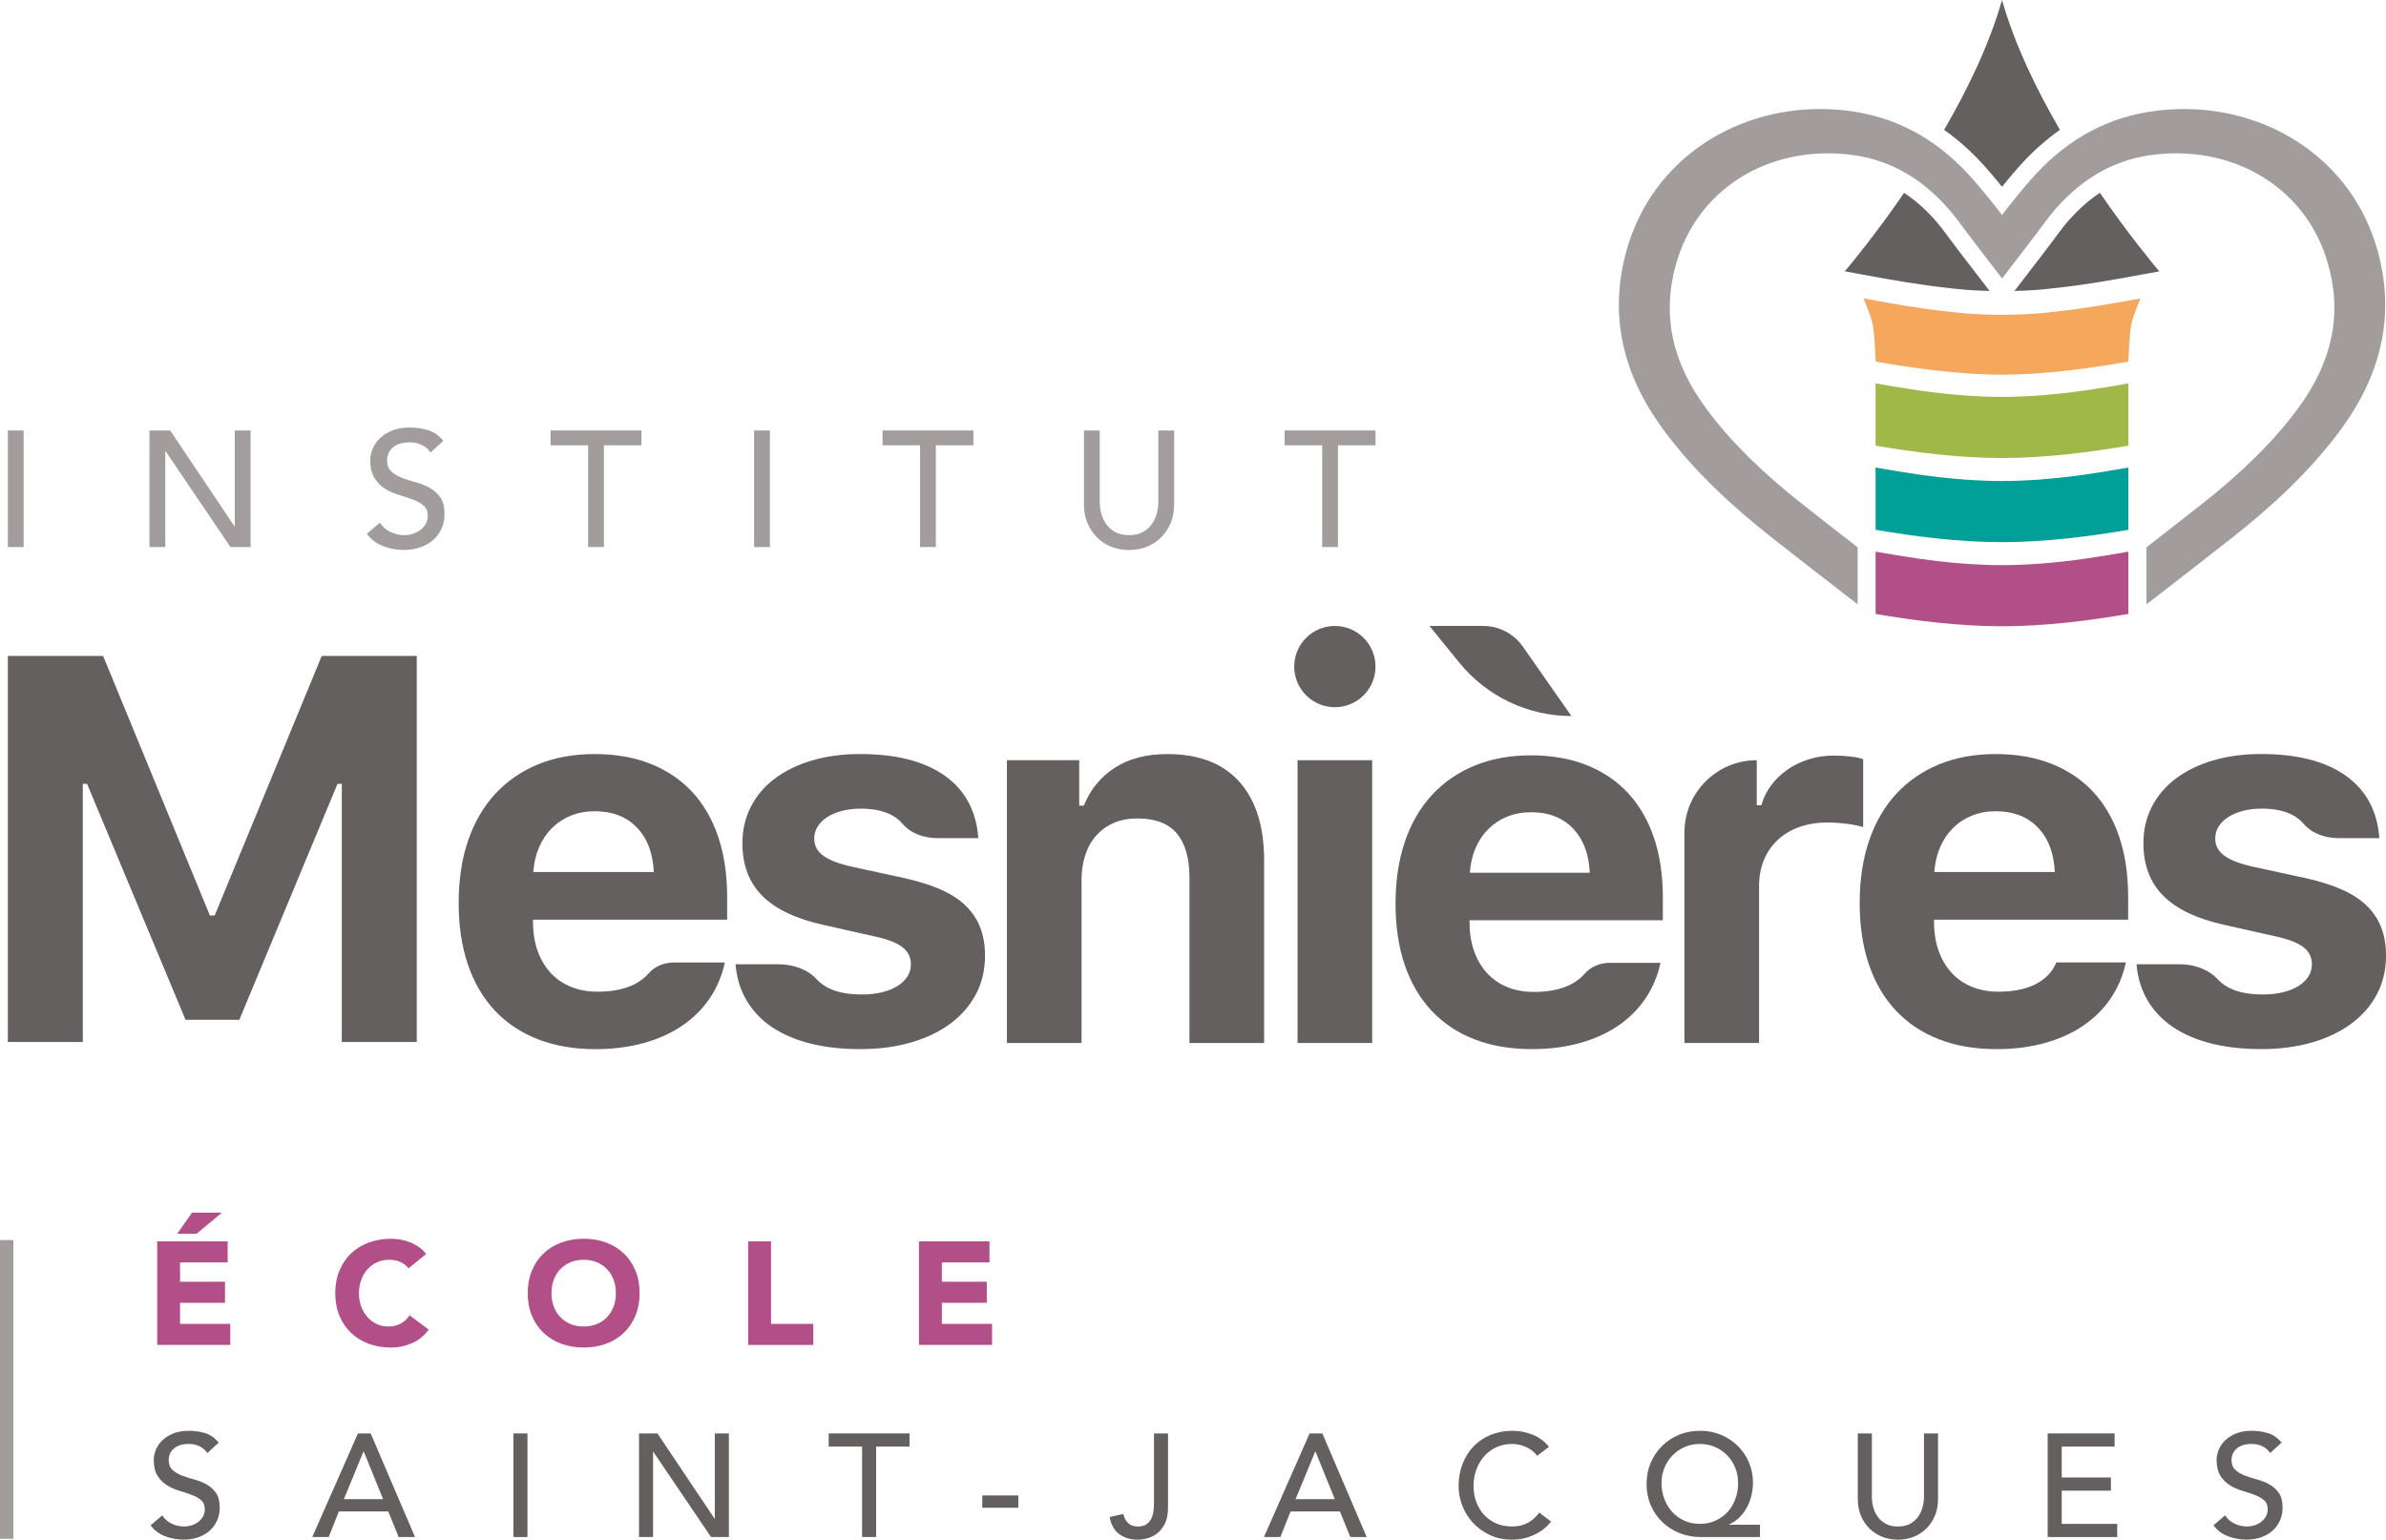
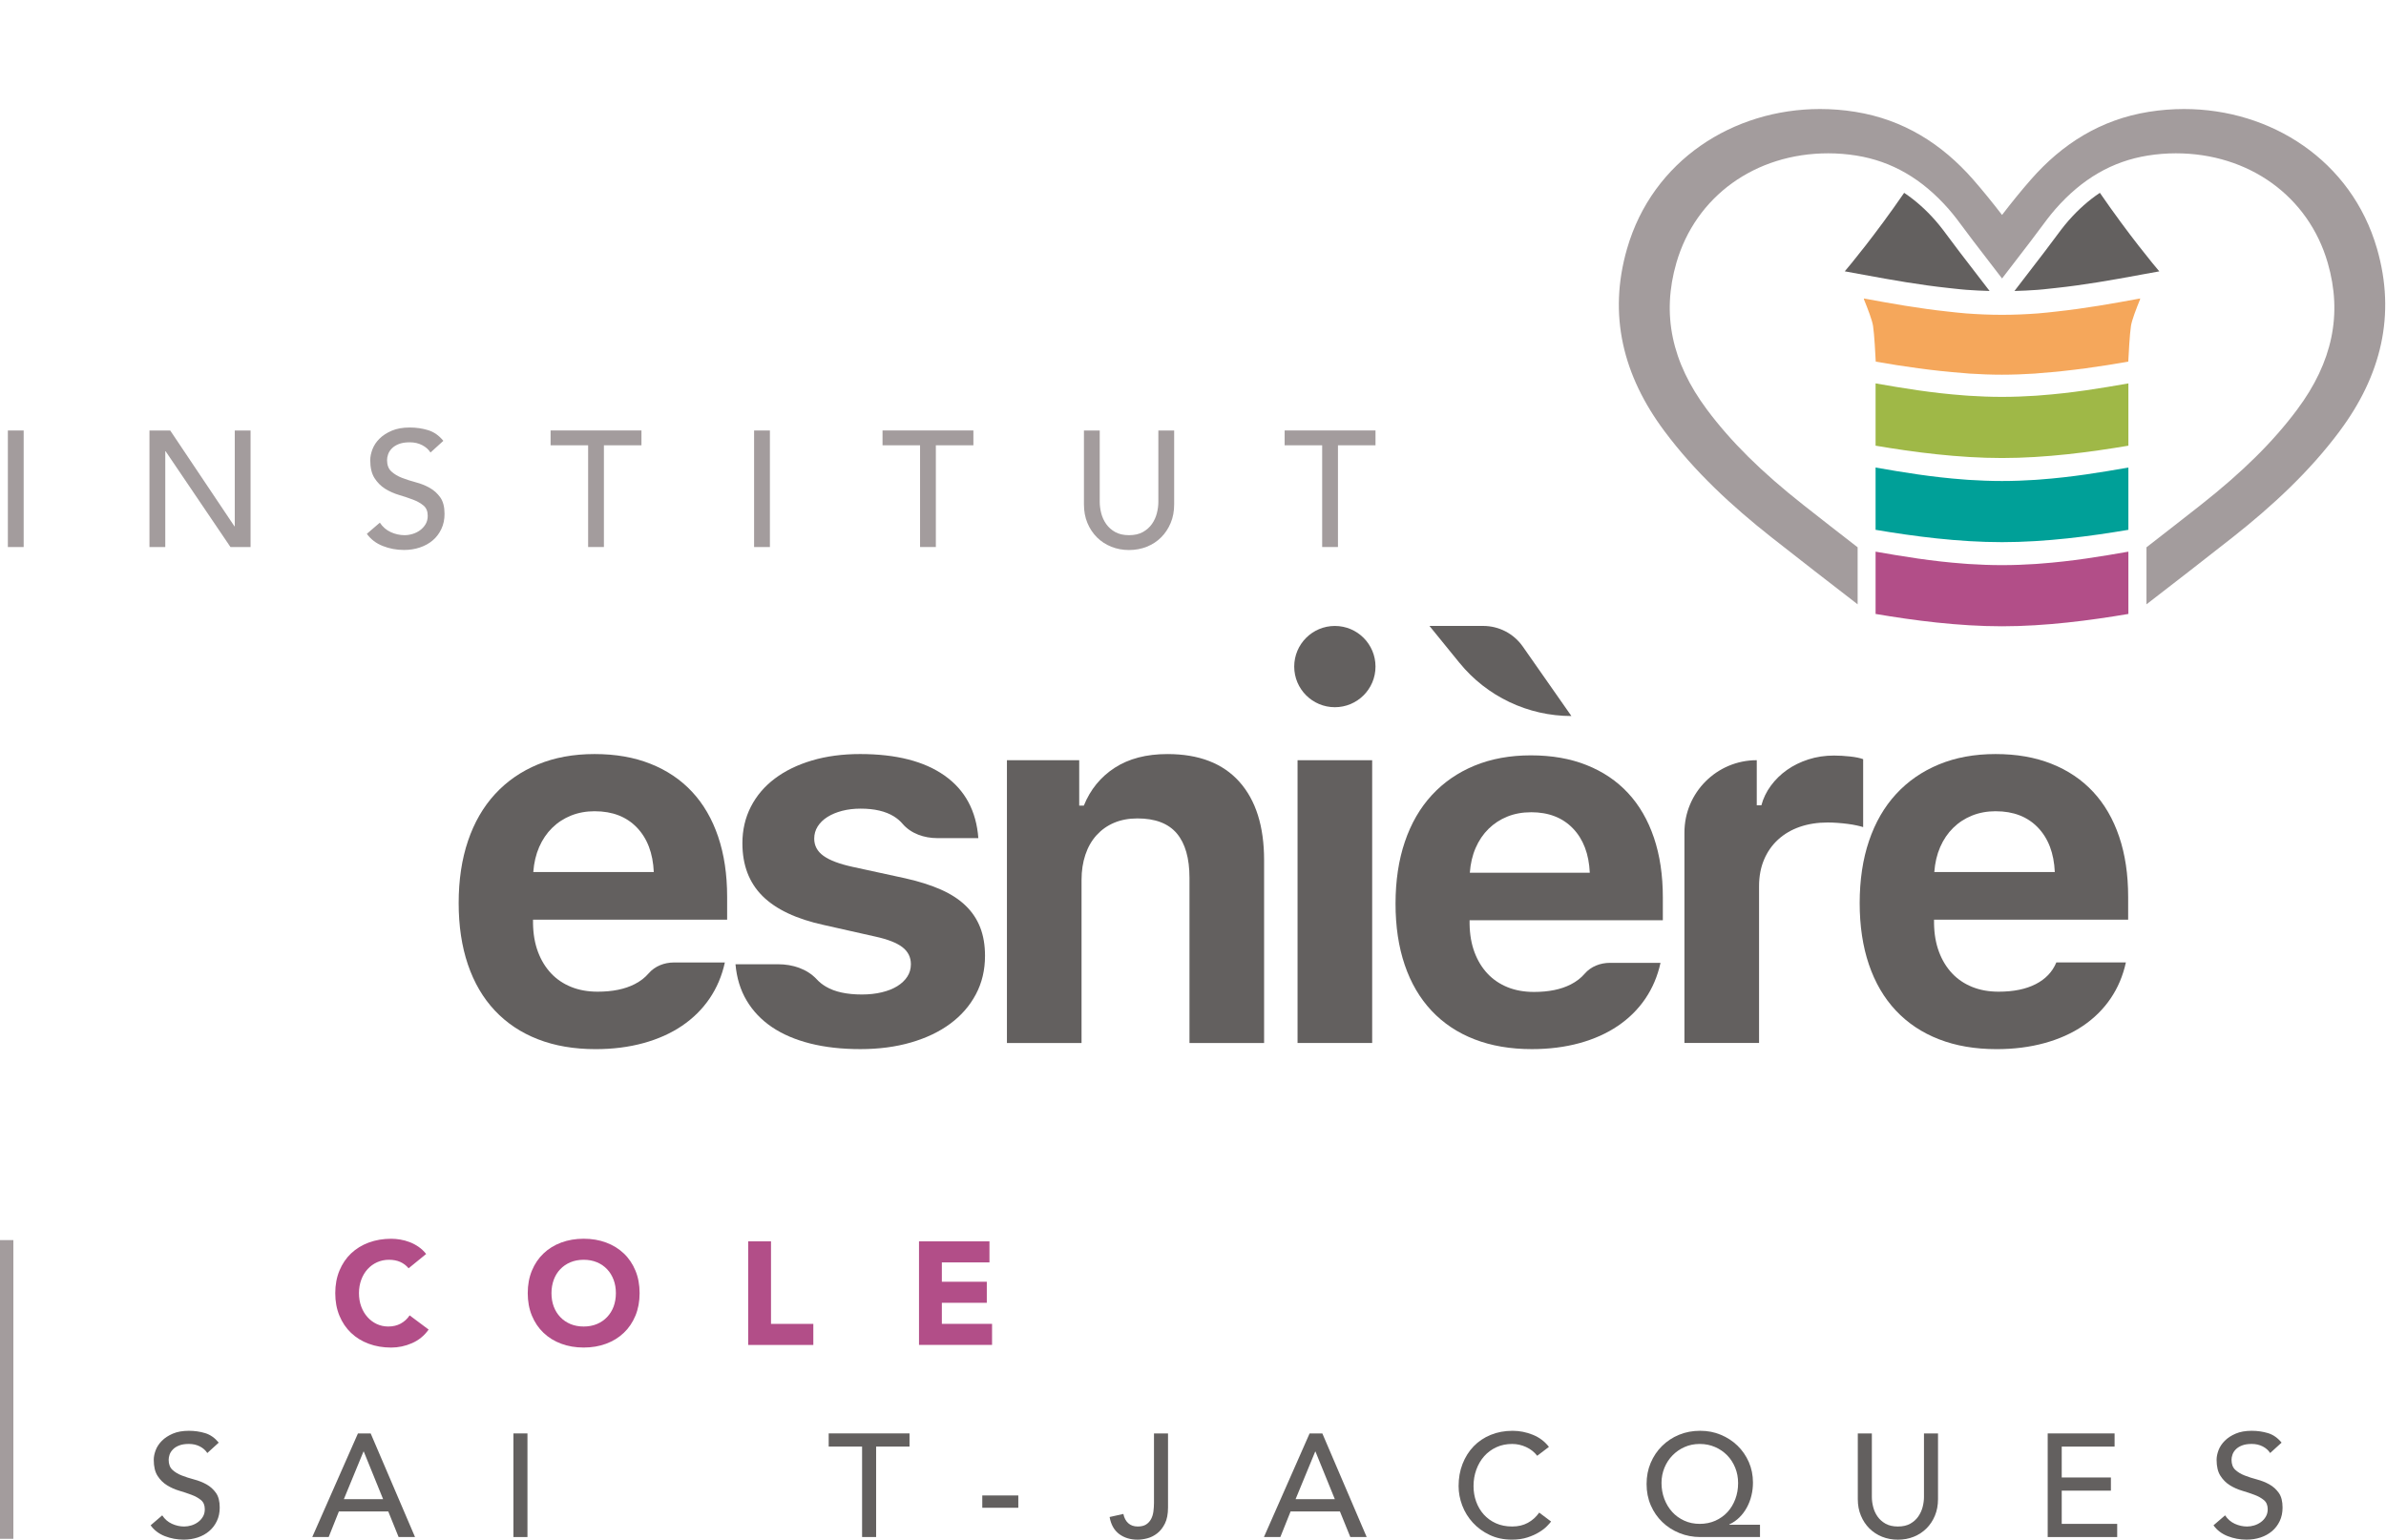
<svg xmlns="http://www.w3.org/2000/svg" id="uuid-22e8aba9-1c09-450e-8b1a-ded41eeb9d9a" viewBox="0 0 1023.28 660.48">
-   <path d="m67.43,532.51h30.19v9.04h-20.4v8.28h19.28v9.04h-19.28v9.04h21.53v9.04h-31.33v-44.45Zm14.94-12.31h12.81l-10.87,9.04h-8.29l6.35-9.04Z" style="fill:#b24e88; stroke-width:0px;" />
  <path d="m175.23,544.06c-.97-1.16-2.15-2.07-3.54-2.7-1.41-.63-3.03-.94-4.87-.94s-3.54.36-5.12,1.07c-1.56.71-2.93,1.7-4.08,2.98-1.15,1.27-2.05,2.79-2.7,4.55-.64,1.75-.97,3.66-.97,5.71s.32,4.01.97,5.75c.64,1.73,1.53,3.24,2.67,4.51,1.13,1.28,2.47,2.28,3.99,2.99,1.53.71,3.17,1.07,4.94,1.07,2.01,0,3.79-.42,5.33-1.26s2.82-2.01,3.83-3.52l8.15,6.09c-1.89,2.64-4.26,4.58-7.16,5.84-2.88,1.26-5.86,1.88-8.91,1.88-3.48,0-6.68-.54-9.61-1.63-2.93-1.08-5.46-2.64-7.6-4.67-2.13-2.03-3.79-4.49-4.98-7.37-1.2-2.89-1.79-6.12-1.79-9.67s.6-6.78,1.79-9.67c1.2-2.88,2.85-5.34,4.98-7.37,2.15-2.03,4.67-3.59,7.6-4.67s6.13-1.63,9.61-1.63c1.26,0,2.56.11,3.92.34,1.35.23,2.7.59,4.02,1.1s2.57,1.17,3.8,2.01c1.21.84,2.3,1.86,3.26,3.08l-7.54,6.15Z" style="fill:#b24e88; stroke-width:0px;" />
  <path d="m226.33,554.73c0-3.56.6-6.78,1.79-9.67,1.2-2.88,2.85-5.34,5-7.37,2.13-2.03,4.66-3.59,7.59-4.67s6.13-1.63,9.61-1.63,6.67.54,9.61,1.63c2.93,1.09,5.46,2.64,7.59,4.67,2.15,2.03,3.8,4.49,5,7.37,1.2,2.89,1.79,6.12,1.79,9.67s-.6,6.78-1.79,9.67c-1.2,2.88-2.85,5.34-5,7.37-2.13,2.03-4.66,3.59-7.59,4.67-2.94,1.09-6.13,1.63-9.61,1.63s-6.68-.54-9.61-1.63c-2.93-1.08-5.46-2.64-7.59-4.67-2.15-2.03-3.8-4.49-5-7.37-1.2-2.89-1.79-6.12-1.79-9.67Zm10.18,0c0,2.09.32,4.01.97,5.75.66,1.73,1.58,3.24,2.8,4.51,1.21,1.28,2.67,2.28,4.35,2.99,1.7.71,3.59,1.07,5.69,1.07s3.99-.36,5.69-1.07c1.69-.71,3.14-1.71,4.35-2.99,1.21-1.27,2.15-2.78,2.8-4.51.64-1.74.97-3.66.97-5.75s-.32-3.95-.97-5.71c-.66-1.76-1.59-3.28-2.8-4.55-1.21-1.28-2.67-2.28-4.35-2.98-1.7-.71-3.6-1.07-5.69-1.07s-3.99.36-5.69,1.07c-1.69.71-3.14,1.7-4.35,2.98-1.23,1.27-2.15,2.79-2.8,4.55-.64,1.75-.97,3.66-.97,5.71Z" style="fill:#b24e88; stroke-width:0px;" />
-   <path d="m320.87,532.51h9.79v35.41h18.15v9.04h-27.94v-44.45Z" style="fill:#b24e88; stroke-width:0px;" />
+   <path d="m320.87,532.51h9.79v35.41h18.15v9.04h-27.94v-44.45" style="fill:#b24e88; stroke-width:0px;" />
  <path d="m394.14,532.51h30.21v9.04h-20.42v8.28h19.28v9.04h-19.28v9.04h21.53v9.04h-31.33v-44.45Z" style="fill:#b24e88; stroke-width:0px;" />
  <path d="m69.58,650.07c1.07,1.63,2.47,2.84,4.17,3.61,1.69.77,3.43,1.16,5.24,1.16,1,0,2.02-.15,3.08-.47,1.04-.31,1.99-.79,2.85-1.42s1.56-1.39,2.1-2.32c.55-.92.81-1.98.81-3.2,0-1.72-.54-3.03-1.62-3.92-1.09-.9-2.44-1.66-4.05-2.26s-3.37-1.2-5.27-1.76c-1.92-.56-3.66-1.35-5.27-2.35-1.62-1-2.97-2.35-4.06-4.05-1.09-1.7-1.62-3.99-1.62-6.87,0-1.3.28-2.68.84-4.15s1.46-2.8,2.67-4.02c1.21-1.22,2.77-2.23,4.67-3.05,1.92-.81,4.2-1.22,6.88-1.22,2.42,0,4.75.33,6.97,1,2.21.67,4.15,2.03,5.84,4.08l-4.9,4.46c-.75-1.17-1.82-2.12-3.2-2.83s-2.94-1.07-4.71-1.07c-1.67,0-3.07.22-4.17.66-1.12.44-2.01,1-2.67,1.69-.67.69-1.15,1.43-1.43,2.23-.26.8-.4,1.53-.4,2.2,0,1.88.54,3.33,1.62,4.33s2.44,1.82,4.05,2.44c1.62.63,3.37,1.2,5.27,1.7,1.92.5,3.66,1.2,5.29,2.1,1.61.9,2.96,2.12,4.05,3.64,1.09,1.53,1.62,3.63,1.62,6.31,0,2.14-.4,4.06-1.23,5.78-.81,1.72-1.92,3.16-3.3,4.33s-3,2.08-4.89,2.71c-1.89.62-3.89.93-6.02.93-2.85,0-5.55-.5-8.11-1.5-2.54-1-4.58-2.55-6.08-4.64l4.97-4.27Z" style="fill:#63605f; stroke-width:0px;" />
  <path d="m153.51,614.91h5.46l19.02,44.45h-7.04l-4.44-10.99h-21.17l-4.38,10.99h-7.04l19.59-44.45Zm10.79,28.19l-8.28-20.4h-.14l-8.4,20.4h16.81Z" style="fill:#63605f; stroke-width:0px;" />
  <path d="m220.19,614.91h6.02v44.45h-6.02v-44.45Z" style="fill:#63605f; stroke-width:0px;" />
-   <path d="m274.05,614.91h7.91l24.48,36.54h.12v-36.54h6.04v44.45h-7.66l-24.74-36.54h-.12v36.54h-6.02v-44.45Z" style="fill:#63605f; stroke-width:0px;" />
  <path d="m369.72,620.55h-14.32v-5.65h34.66v5.65h-14.32v38.8h-6.02v-38.8Z" style="fill:#63605f; stroke-width:0px;" />
  <path d="m436.72,646.8h-15.45v-5.28h15.45v5.28Z" style="fill:#63605f; stroke-width:0px;" />
  <path d="m494.91,614.91h6.02v31.77c0,2.8-.44,5.1-1.32,6.87s-1.98,3.18-3.3,4.21-2.73,1.74-4.23,2.14c-1.52.39-2.9.59-4.15.59-3.14,0-5.78-.8-7.94-2.41s-3.53-4.05-4.11-7.31l5.9-1.32c.34,1.67,1.03,2.99,2.07,3.95,1.04.96,2.41,1.44,4.08,1.44,1.52,0,2.71-.29,3.62-.88.9-.58,1.59-1.35,2.1-2.29.51-.93.84-2.02,1.01-3.23.15-1.22.25-2.45.25-3.71v-29.82Z" style="fill:#63605f; stroke-width:0px;" />
  <path d="m561.65,614.91h5.46l19.02,44.45h-7.02l-4.46-10.99h-21.15l-4.4,10.99h-7.04l19.59-44.45Zm10.81,28.19l-8.29-20.4h-.12l-8.41,20.4h16.83Z" style="fill:#63605f; stroke-width:0px;" />
  <path d="m659.27,624.51c-1.26-1.63-2.85-2.88-4.77-3.76-1.93-.88-3.92-1.32-5.96-1.32-2.51,0-4.78.47-6.82,1.41-2.02.94-3.77,2.23-5.21,3.86s-2.56,3.55-3.36,5.75c-.8,2.19-1.2,4.55-1.2,7.06,0,2.35.38,4.57,1.13,6.66s1.84,3.93,3.26,5.52c1.43,1.59,3.16,2.85,5.21,3.77s4.37,1.38,6.97,1.38,4.78-.52,6.71-1.57c1.92-1.04,3.56-2.51,4.89-4.39l5.09,3.83c-.34.46-.92,1.12-1.76,1.98-.83.86-1.93,1.72-3.33,2.57-1.38.86-3.03,1.61-4.98,2.25-1.95.65-4.2.97-6.76.97-3.51,0-6.68-.67-9.5-2.01-2.82-1.33-5.23-3.1-7.22-5.27s-3.51-4.64-4.55-7.37c-1.04-2.74-1.56-5.52-1.56-8.32,0-3.43.55-6.6,1.69-9.51,1.13-2.9,2.71-5.42,4.74-7.53,2.04-2.12,4.48-3.76,7.33-4.93,2.84-1.17,5.98-1.75,9.41-1.75,2.93,0,5.81.56,8.63,1.69,2.82,1.13,5.13,2.87,6.94,5.21l-5.03,3.82Z" style="fill:#63605f; stroke-width:0px;" />
  <path d="m754.82,659.36h-25.61c-3.14,0-6.12-.57-8.92-1.69-2.8-1.13-5.26-2.7-7.34-4.71-2.1-2.01-3.76-4.4-4.97-7.19-1.21-2.78-1.81-5.82-1.81-9.14s.58-6.28,1.75-9.07c1.18-2.78,2.79-5.2,4.87-7.25,2.07-2.05,4.49-3.66,7.28-4.81,2.77-1.15,5.81-1.72,9.07-1.72s6.07.56,8.81,1.69c2.74,1.13,5.13,2.69,7.19,4.67,2.05,1.99,3.68,4.33,4.87,7.04,1.18,2.7,1.78,5.64,1.78,8.82,0,1.88-.21,3.73-.66,5.56-.43,1.82-1.09,3.53-1.95,5.11-.86,1.59-1.92,3.01-3.2,4.27-1.27,1.26-2.73,2.26-4.35,3.01v.13h13.18v5.27Zm-25.87-5.65c2.44,0,4.66-.45,6.7-1.35,2.02-.9,3.76-2.14,5.21-3.71,1.44-1.57,2.56-3.42,3.36-5.56.8-2.13,1.2-4.41,1.2-6.84s-.41-4.54-1.23-6.59c-.83-2.05-1.96-3.83-3.43-5.33-1.46-1.51-3.19-2.7-5.21-3.58-2.01-.88-4.2-1.32-6.59-1.32s-4.51.44-6.5,1.32c-1.98.88-3.71,2.07-5.17,3.58-1.47,1.5-2.62,3.27-3.46,5.3-.83,2.03-1.26,4.2-1.26,6.5,0,2.43.4,4.71,1.2,6.84.8,2.13,1.92,3.99,3.36,5.59s3.17,2.84,5.18,3.76c2.01.93,4.23,1.39,6.65,1.39Z" style="fill:#63605f; stroke-width:0px;" />
  <path d="m802.78,614.91v27.24c0,1.39.18,2.82.57,4.31.37,1.48,1,2.85,1.87,4.11.89,1.26,2.04,2.28,3.46,3.08,1.43.79,3.17,1.19,5.27,1.19s3.85-.4,5.27-1.19c1.43-.8,2.57-1.82,3.45-3.08s1.5-2.63,1.89-4.11c.38-1.49.57-2.92.57-4.31v-27.24h6.02v28.19c0,2.6-.44,4.95-1.32,7.07s-2.08,3.95-3.63,5.49c-1.56,1.55-3.37,2.74-5.47,3.58-2.08.84-4.35,1.25-6.77,1.25s-4.69-.41-6.79-1.25c-2.08-.84-3.91-2.03-5.46-3.58s-2.76-3.38-3.63-5.49c-.89-2.12-1.33-4.47-1.33-7.07v-28.19h6.04Z" style="fill:#63605f; stroke-width:0px;" />
  <path d="m878.19,614.91h28.69v5.65h-22.67v13.25h21.09v5.65h-21.09v14.25h23.79v5.65h-29.81v-44.45Z" style="fill:#63605f; stroke-width:0px;" />
  <path d="m954.28,650.07c1.09,1.63,2.48,2.84,4.17,3.61,1.7.77,3.45,1.16,5.24,1.16,1.01,0,2.04-.15,3.08-.47s1.99-.79,2.85-1.42c.86-.63,1.56-1.39,2.1-2.32.55-.92.83-1.98.83-3.2,0-1.72-.55-3.03-1.64-3.92-1.09-.9-2.44-1.66-4.05-2.26s-3.37-1.2-5.27-1.76c-1.9-.56-3.66-1.35-5.27-2.35s-2.96-2.35-4.05-4.05c-1.09-1.7-1.64-3.99-1.64-6.87,0-1.3.29-2.68.84-4.15.57-1.46,1.46-2.8,2.68-4.02,1.21-1.22,2.76-2.23,4.67-3.05,1.9-.81,4.18-1.22,6.87-1.22,2.44,0,4.75.33,6.97,1,2.22.67,4.17,2.03,5.84,4.08l-4.9,4.46c-.75-1.17-1.81-2.12-3.2-2.83-1.38-.71-2.94-1.07-4.71-1.07-1.67,0-3.07.22-4.17.66-1.12.44-2.01,1-2.67,1.69-.67.69-1.15,1.43-1.41,2.23-.28.8-.41,1.53-.41,2.2,0,1.88.54,3.33,1.62,4.33s2.45,1.82,4.06,2.44,3.36,1.2,5.27,1.7c1.9.5,3.66,1.2,5.27,2.1s2.96,2.12,4.05,3.64c1.09,1.53,1.62,3.63,1.62,6.31,0,2.14-.4,4.06-1.21,5.78-.83,1.72-1.92,3.16-3.3,4.33-1.39,1.17-3.02,2.08-4.9,2.71-1.89.62-3.89.93-6.02.93-2.85,0-5.55-.5-8.11-1.5-2.54-1-4.58-2.55-6.08-4.64l4.97-4.27Z" style="fill:#63605f; stroke-width:0px;" />
-   <polygon points="3.37 446.99 3.37 281.4 44.23 281.4 90.01 392.71 92.08 392.71 137.98 281.4 178.73 281.4 178.73 446.99 146.59 446.99 146.59 336.25 144.75 336.25 102.64 437.47 79.57 437.47 37.34 336.25 35.51 336.25 35.51 446.99 3.37 446.99" style="fill:#63605f; stroke-width:0px;" />
  <path d="m310.87,412.88c-1.25,5.72-3.43,10.87-6.55,15.46-3.12,4.58-7.06,8.48-11.82,11.71-4.77,3.23-10.28,5.7-16.55,7.42-6.27,1.72-13.11,2.59-20.51,2.59-9.24,0-17.48-1.41-24.74-4.24-7.26-2.82-13.42-6.93-18.48-12.32-5.06-5.38-8.91-11.97-11.55-19.74-2.64-7.77-3.96-16.57-3.96-26.39s1.33-18.79,4.01-26.67c2.67-7.88,6.54-14.57,11.6-20.07,5.06-5.5,11.18-9.73,18.37-12.71,7.18-2.97,15.28-4.45,24.3-4.45s16.94,1.39,23.97,4.18c7.04,2.79,13,6.8,17.88,12.04,4.87,5.24,8.6,11.66,11.16,19.25,2.57,7.59,3.85,16.18,3.85,25.79v9.79h-83.25v1.65c.07,4.54.79,8.61,2.14,12.2,1.36,3.6,3.23,6.65,5.61,9.18,2.38,2.53,5.26,4.47,8.63,5.83s7.15,2.03,11.33,2.03c6.38,0,11.67-1.08,15.89-3.24,2.41-1.23,4.4-2.77,5.98-4.61,2.68-3.12,6.76-4.68,10.87-4.68h21.81Zm-55.76-64.88c-3.74,0-7.15.63-10.23,1.87-3.08,1.24-5.78,3.01-8.08,5.28-2.31,2.28-4.16,5-5.56,8.2-1.39,3.19-2.23,6.76-2.53,10.72h51.68c-.36-8.07-2.78-14.43-7.25-19.08-4.47-4.65-10.49-6.98-18.04-6.98Z" style="fill:#63605f; stroke-width:0px;" />
  <path d="m318.39,361.75c0-5.72,1.21-10.94,3.63-15.67,2.42-4.73,5.85-8.76,10.29-12.1,4.43-3.34,9.75-5.92,15.95-7.76,6.19-1.83,13.07-2.75,20.62-2.75,15.47,0,27.57,3.1,36.29,9.29,8.73,6.19,13.53,15.12,14.41,26.78h-17.58c-5.61,0-11.34-1.91-14.97-6.2-.99-1.17-2.2-2.2-3.64-3.1-3.59-2.23-8.36-3.35-14.3-3.35-2.86,0-5.5.32-7.92.94-2.42.63-4.53,1.51-6.32,2.64-1.8,1.14-3.19,2.5-4.18,4.07-.99,1.58-1.48,3.32-1.48,5.22,0,3.01,1.32,5.47,3.96,7.37,2.64,1.91,6.78,3.48,12.43,4.72l22.77,4.95c5.87,1.32,10.94,2.94,15.23,4.84,4.29,1.91,7.83,4.22,10.61,6.93,2.79,2.71,4.85,5.83,6.21,9.35,1.36,3.52,2.04,7.55,2.04,12.1,0,6.09-1.3,11.59-3.91,16.5-2.6,4.91-6.25,9.11-10.94,12.59-4.69,3.48-10.32,6.18-16.88,8.08-6.56,1.91-13.8,2.86-21.72,2.86s-15.18-.8-21.56-2.42c-6.37-1.61-11.84-3.96-16.39-7.04-4.54-3.08-8.15-6.87-10.83-11.38-2.68-4.51-4.27-9.69-4.78-15.56h18.35c6.12,0,12.35,1.98,16.51,6.47,1.11,1.21,2.43,2.26,3.96,3.15,3.81,2.24,8.95,3.35,15.4,3.35,3.08,0,5.92-.31,8.52-.94,2.6-.62,4.82-1.5,6.65-2.64,1.83-1.13,3.26-2.49,4.29-4.07,1.02-1.57,1.54-3.35,1.54-5.33,0-3.01-1.21-5.44-3.63-7.31-2.42-1.87-6.3-3.39-11.66-4.56l-21.99-4.95c-11.81-2.57-20.59-6.71-26.35-12.43-5.75-5.72-8.63-13.27-8.63-22.65Z" style="fill:#63605f; stroke-width:0px;" />
  <path d="m431.83,326.12h31.01v19.47h1.98c2.78-6.89,7.2-12.3,13.25-16.23,6.05-3.92,13.58-5.88,22.6-5.88,13.49,0,23.77,3.96,30.85,11.88,7.08,7.92,10.61,19.13,10.61,33.65v78.42h-32v-70.83c0-8.43-1.82-14.79-5.44-19.08-3.63-4.29-9.26-6.43-16.88-6.43-3.74,0-7.08.63-10.01,1.87-2.93,1.24-5.44,3.03-7.53,5.33-2.09,2.31-3.69,5.1-4.78,8.36-1.1,3.26-1.65,6.87-1.65,10.83v69.95h-32v-121.3Z" style="fill:#63605f; stroke-width:0px;" />
  <path d="m556.48,326.12h32v121.3h-32v-121.3Z" style="fill:#63605f; stroke-width:0px;" />
  <path d="m753.42,326.11h0v19.35h1.98c.8-3,2.16-5.81,4.07-8.41,1.91-2.6,4.22-4.86,6.93-6.77,2.71-1.91,5.77-3.41,9.18-4.51,3.41-1.1,7.05-1.65,10.94-1.65,2.2,0,4.49.13,6.87.39,2.38.26,4.27.64,5.66,1.16v29.14c-.66-.22-1.58-.46-2.75-.71-1.17-.26-2.45-.48-3.85-.66-1.39-.18-2.84-.33-4.34-.44-1.51-.11-2.92-.17-4.24-.17-4.4,0-8.4.63-11.99,1.87-3.59,1.25-6.69,3.06-9.29,5.44-2.6,2.38-4.62,5.26-6.05,8.64-1.43,3.37-2.14,7.18-2.14,11.44v67.19h-32v-90.29c0-17.13,13.88-31.01,31.01-31.01Z" style="fill:#63605f; stroke-width:0px;" />
  <path d="m712.14,413.04c-1.25,5.7-3.42,10.82-6.52,15.39-3.1,4.56-7.03,8.44-11.77,11.66-4.74,3.21-10.24,5.68-16.47,7.39-6.24,1.71-13.05,2.57-20.42,2.57-9.2,0-17.4-1.41-24.63-4.22-7.23-2.8-13.36-6.9-18.39-12.26-5.03-5.36-8.87-11.91-11.5-19.65-2.63-7.73-3.94-16.5-3.94-26.28s1.33-18.7,4-26.55c2.66-7.85,6.51-14.5,11.55-19.98,5.04-5.47,11.13-9.69,18.29-12.65,7.15-2.95,15.22-4.43,24.19-4.43s16.86,1.38,23.87,4.16c7.01,2.78,12.94,6.77,17.8,11.99,4.85,5.22,8.56,11.61,11.11,19.16,2.56,7.55,3.83,16.11,3.83,25.68v9.74h-82.88v1.64c.07,4.52.78,8.57,2.13,12.15,1.35,3.58,3.21,6.62,5.59,9.14,2.37,2.52,5.24,4.45,8.59,5.81,3.36,1.35,7.12,2.02,11.28,2.02,6.35,0,11.62-1.07,15.82-3.23,2.4-1.23,4.38-2.76,5.95-4.59,2.67-3.11,6.73-4.66,10.82-4.66h21.71Zm-86.25-128.73l-12.84-15.8h23.04c6.77,0,13.11,3.3,16.99,8.85l20.85,29.8h0c-18.64,0-36.28-8.39-48.03-22.85Zm30.74,64.13c-3.72,0-7.12.62-10.18,1.86-3.07,1.24-5.75,2.99-8.05,5.25-2.3,2.27-4.15,4.98-5.53,8.16-1.39,3.17-2.22,6.73-2.51,10.67h51.45c-.36-8.03-2.77-14.36-7.22-19-4.45-4.63-10.44-6.95-17.96-6.95Z" style="fill:#63605f; stroke-width:0px;" />
  <path d="m911.72,412.88c-1.25,5.72-3.43,10.87-6.55,15.46-3.12,4.58-7.06,8.48-11.82,11.71-4.77,3.23-10.28,5.7-16.55,7.42-6.27,1.72-13.11,2.59-20.51,2.59-9.24,0-17.48-1.41-24.74-4.24-7.26-2.82-13.42-6.93-18.48-12.32-5.06-5.38-8.91-11.97-11.55-19.74-2.64-7.77-3.96-16.57-3.96-26.39s1.33-18.79,4.01-26.67c2.67-7.88,6.54-14.57,11.6-20.07,5.06-5.5,11.18-9.73,18.37-12.71,7.18-2.97,15.28-4.45,24.3-4.45s16.94,1.39,23.97,4.18c7.04,2.79,13,6.8,17.88,12.04,4.87,5.24,8.6,11.66,11.16,19.25,2.57,7.59,3.85,16.18,3.85,25.79v9.79h-83.25v1.65c.07,4.54.79,8.61,2.14,12.2,1.36,3.6,3.23,6.65,5.61,9.18,2.38,2.53,5.26,4.47,8.63,5.83,3.37,1.36,7.15,2.03,11.33,2.03,6.38,0,11.67-1.08,15.89-3.24s7.17-5.26,8.85-9.3h29.81Zm-55.76-64.88c-3.74,0-7.15.63-10.23,1.87-3.08,1.24-5.78,3.01-8.08,5.28-2.31,2.28-4.16,5-5.56,8.2-1.39,3.19-2.23,6.76-2.53,10.72h51.68c-.36-8.07-2.78-14.43-7.25-19.08-4.47-4.65-10.49-6.98-18.04-6.98Z" style="fill:#63605f; stroke-width:0px;" />
-   <path d="m919.24,361.74c0-5.72,1.21-10.94,3.63-15.67,2.42-4.73,5.85-8.76,10.29-12.1,4.43-3.34,9.75-5.92,15.95-7.76,6.19-1.83,13.07-2.75,20.62-2.75,15.47,0,27.57,3.1,36.29,9.29,8.73,6.19,13.53,15.12,14.41,26.78h-17.58c-5.61,0-11.34-1.91-14.97-6.2-.99-1.17-2.2-2.2-3.64-3.1-3.59-2.23-8.36-3.35-14.3-3.35-2.86,0-5.5.32-7.92.94-2.42.63-4.53,1.51-6.32,2.64-1.8,1.14-3.19,2.5-4.18,4.07-.99,1.58-1.48,3.32-1.48,5.22,0,3.01,1.32,5.47,3.96,7.37,2.64,1.91,6.78,3.48,12.43,4.72l22.77,4.95c5.87,1.32,10.94,2.94,15.23,4.84,4.29,1.91,7.83,4.22,10.61,6.93s4.85,5.83,6.21,9.35c1.36,3.52,2.04,7.55,2.04,12.1,0,6.09-1.3,11.59-3.91,16.5-2.6,4.91-6.25,9.11-10.94,12.59-4.69,3.48-10.32,6.18-16.88,8.08-6.56,1.91-13.8,2.86-21.72,2.86s-15.18-.8-21.56-2.42c-6.37-1.61-11.84-3.96-16.39-7.04-4.54-3.08-8.15-6.87-10.83-11.38-2.68-4.51-4.27-9.69-4.78-15.56h18.35c6.12,0,12.35,1.98,16.51,6.47,1.11,1.21,2.43,2.26,3.96,3.15,3.81,2.24,8.95,3.35,15.4,3.35,3.08,0,5.92-.31,8.52-.94,2.6-.62,4.82-1.5,6.65-2.64,1.83-1.13,3.26-2.49,4.29-4.07,1.02-1.57,1.54-3.35,1.54-5.33,0-3.01-1.21-5.44-3.63-7.31-2.42-1.87-6.3-3.39-11.66-4.56l-21.99-4.95c-11.81-2.57-20.59-6.71-26.35-12.43-5.75-5.72-8.63-13.26-8.63-22.65Z" style="fill:#63605f; stroke-width:0px;" />
  <circle cx="572.48" cy="285.95" r="17.43" style="fill:#63605f; stroke-width:0px;" />
-   <path d="m851.78,72.01c2.19,2.49,4.47,5.2,6.82,8.1,2.35-2.9,4.63-5.61,6.82-8.1,5.59-6.37,11.61-11.79,18.02-16.31-10.07-17.34-19.45-36.65-24.84-55.69-5.39,19.04-14.77,38.36-24.84,55.69,6.4,4.52,12.43,9.95,18.02,16.31Z" style="fill:#63605f; stroke-width:0px;" />
  <path d="m918.22,117.83l7.84-1.42c-2.2-2.59-12.94-15.46-25.49-33.69-4.72,3.15-9.19,7.08-13.42,11.9-2.16,2.46-4.32,5.38-6.61,8.47-1.23,1.67-2.48,3.34-3.76,5.01l-12.24,15.94-.61.79c3.17-.09,6.42-.23,9.9-.49,1.76-.13,3.49-.32,5.22-.52l2.44-.26c12.37-1.32,23.82-3.35,36.42-5.67l.31-.06Z" style="fill:#63605f; stroke-width:0px;" />
  <path d="m852.66,124.03l-12.24-15.93c-1.28-1.67-2.53-3.35-3.76-5.01-2.29-3.09-4.45-6.01-6.61-8.47-4.23-4.82-8.7-8.74-13.42-11.9-12.5,18.17-23.21,31.01-25.47,33.67l8.13,1.49c12.61,2.32,24.06,4.35,36.4,5.67l2.47.27c1.73.19,3.45.38,5.21.51,3.48.26,6.73.4,9.91.49l-.61-.79Z" style="fill:#63605f; stroke-width:0px;" />
  <path d="m874.9,169.61c-.66.05-1.31.11-1.97.15-4.62.3-9.37.49-14.33.49s-9.71-.19-14.33-.49c-.66-.04-1.31-.11-1.97-.15-13.79-1.01-26.24-3.09-37.92-5.14v26.72c16.31,2.77,35.44,5.29,54.21,5.29h0c18.77,0,37.9-2.53,54.21-5.29v-26.72c-11.68,2.05-24.13,4.13-37.92,5.14Z" style="fill:#9fb847; stroke-width:0px;" />
  <path d="m917.86,128.03l-.3.06c-11.26,2.07-23.12,4.21-35.89,5.58-2.56.27-5.09.59-7.69.78-4.97.37-10.07.6-15.38.6s-10.41-.23-15.38-.6c-2.6-.19-5.12-.51-7.69-.78-12.77-1.36-24.64-3.51-35.89-5.58l-.3-.06c.04.09.08.19.12.29l-.12-.02c1.74,4.25,3.59,9.12,3.95,11.48.55,3.54,1.01,12.36,1.16,15.35,11.66,2.06,24.59,3.94,37.63,4.91.83.06,1.63.17,2.47.22,4.7.3,9.4.48,14.05.48h0c4.66,0,9.36-.18,14.05-.48.84-.06,1.64-.16,2.47-.22,13.04-.97,25.97-2.85,37.63-4.91.15-2.99.61-11.81,1.16-15.35.36-2.36,2.21-7.23,3.95-11.48l-.12.02c.04-.1.08-.2.12-.29Z" style="fill:#f5a75b; stroke-width:0px;" />
  <path d="m874.9,205.7c-.66.05-1.31.11-1.97.15-4.62.3-9.37.49-14.33.49s-9.71-.19-14.33-.49c-.66-.04-1.31-.11-1.97-.15-13.79-1.01-26.24-3.09-37.92-5.14v26.72c16.31,2.77,35.44,5.29,54.21,5.29h0c18.77,0,37.9-2.53,54.21-5.29v-26.72c-11.68,2.05-24.13,4.13-37.92,5.14Z" style="fill:#00a098; stroke-width:0px;" />
  <path d="m874.9,241.79c-.66.05-1.31.11-1.97.15-4.62.3-9.37.49-14.33.49s-9.71-.19-14.33-.49c-.66-.04-1.31-.11-1.97-.15-13.79-1.01-26.24-3.09-37.92-5.14v26.72c16.31,2.77,35.44,5.29,54.21,5.29h0c18.77,0,37.9-2.53,54.21-5.29v-26.72c-11.68,2.05-24.13,4.13-37.92,5.14Z" style="fill:#b24e88; stroke-width:0px;" />
  <path d="m1003.39,184.96c17.72-23.76,24.27-49.79,16.03-78.3-10.96-37.92-45.59-59.89-82.77-59.89h0c-4.99,0-10.03.4-15.07,1.2-20.74,3.32-37.18,13.78-50.52,28.98-4.2,4.79-8.46,10.05-12.45,15.26-4-5.2-8.25-10.47-12.45-15.26-13.34-15.19-29.79-25.65-50.52-28.98-5.03-.81-10.08-1.2-15.07-1.2-37.18,0-71.81,21.96-82.77,59.89-8.24,28.51-1.7,54.54,16.03,78.3,12.96,17.38,28.86,32.11,45.97,45.59,12.23,9.64,24.55,19.17,36.88,28.69v-24.46c-7.8-6.05-15.62-12.12-23.32-18.2-17.89-14.1-31.02-27.09-41.3-40.88-15.18-20.36-19.47-40.94-13.12-62.92,8.26-28.56,33.83-47.01,65.14-47.01,4,0,8.05.32,12.02.96,15.24,2.44,28.19,9.94,39.6,22.93,2.36,2.69,4.62,5.73,7,8.95,1.21,1.63,2.42,3.27,3.68,4.91l12.24,15.94,12.24-15.94c1.26-1.63,2.47-3.28,3.68-4.91,2.39-3.22,4.64-6.26,7-8.95,11.41-12.99,24.36-20.49,39.6-22.93,3.97-.64,8.02-.96,12.02-.96,31.32,0,56.89,18.45,65.14,47.01,6.35,21.98,2.06,42.56-13.12,62.92-10.28,13.79-23.41,26.78-41.3,40.88-7.7,6.07-15.52,12.14-23.32,18.2v24.46c12.33-9.52,24.65-19.05,36.88-28.69,17.1-13.48,33-28.21,45.97-45.59Z" style="fill:#a39c9d; stroke-width:0px;" />
  <path d="m3.37,184.67h6.78v50H3.37v-50Z" style="fill:#a39c9d; stroke-width:0px;" />
  <path d="m64.1,184.67h8.9l27.54,41.1h.14v-41.1h6.78v50h-8.62l-27.82-41.1h-.14v41.1h-6.78v-50Z" style="fill:#a39c9d; stroke-width:0px;" />
  <path d="m162.9,224.21c1.22,1.84,2.79,3.19,4.69,4.06,1.91.87,3.88,1.31,5.9,1.31,1.13,0,2.28-.17,3.46-.53s2.25-.88,3.21-1.59c.96-.71,1.75-1.58,2.37-2.61.61-1.04.91-2.24.91-3.6,0-1.93-.61-3.4-1.84-4.41-1.22-1.01-2.74-1.86-4.55-2.54-1.82-.68-3.8-1.34-5.94-1.98-2.13-.64-4.11-1.52-5.93-2.65-1.81-1.13-3.32-2.65-4.55-4.56-1.23-1.91-1.84-4.48-1.84-7.73,0-1.46.32-3.01.95-4.66.63-1.65,1.63-3.15,3-4.52,1.36-1.36,3.12-2.51,5.26-3.43,2.13-.92,4.72-1.38,7.73-1.38,2.73,0,5.35.37,7.84,1.13,2.49.75,4.69,2.28,6.57,4.59l-5.51,5.01c-.84-1.32-2.04-2.38-3.6-3.18-1.55-.8-3.31-1.2-5.29-1.2-1.88,0-3.45.25-4.69.74-1.25.49-2.26,1.13-3.01,1.91-.75.77-1.28,1.61-1.59,2.5-.31.9-.45,1.72-.45,2.47,0,2.12.61,3.74,1.83,4.87,1.23,1.13,2.75,2.05,4.56,2.75,1.82.71,3.8,1.34,5.93,1.91,2.14.56,4.13,1.35,5.93,2.37,1.82,1.01,3.33,2.38,4.56,4.09,1.23,1.72,1.84,4.08,1.84,7.1,0,2.4-.45,4.57-1.38,6.5-.91,1.93-2.15,3.56-3.7,4.87-1.56,1.32-3.4,2.33-5.51,3.04-2.11.71-4.38,1.06-6.78,1.06-3.2,0-6.24-.56-9.1-1.7-2.87-1.13-5.16-2.87-6.85-5.22l5.58-4.8Z" style="fill:#a39c9d; stroke-width:0px;" />
  <path d="m252.23,191.02h-16.1v-6.36h38.97v6.36h-16.1v43.64h-6.77v-43.64Z" style="fill:#a39c9d; stroke-width:0px;" />
  <path d="m323.41,184.67h6.78v50h-6.78v-50Z" style="fill:#a39c9d; stroke-width:0px;" />
  <path d="m394.59,191.02h-16.1v-6.36h38.97v6.36h-16.1v43.64h-6.77v-43.64Z" style="fill:#a39c9d; stroke-width:0px;" />
  <path d="m471.64,184.67v30.65c0,1.55.22,3.17.64,4.84.43,1.67,1.13,3.21,2.12,4.62.99,1.41,2.28,2.57,3.88,3.46,1.6.89,3.58,1.34,5.93,1.34s4.33-.45,5.93-1.34c1.6-.9,2.9-2.05,3.89-3.46.99-1.41,1.69-2.96,2.11-4.62.43-1.67.64-3.28.64-4.84v-30.65h6.78v31.71c0,2.92-.49,5.57-1.49,7.95-.99,2.38-2.35,4.44-4.09,6.18-1.73,1.74-3.79,3.08-6.14,4.02-2.36.94-4.9,1.42-7.63,1.42s-5.26-.47-7.62-1.42c-2.35-.94-4.4-2.28-6.15-4.02-1.73-1.74-3.1-3.8-4.09-6.18-.99-2.38-1.48-5.03-1.48-7.95v-31.71h6.77Z" style="fill:#a39c9d; stroke-width:0px;" />
  <path d="m567.04,191.02h-16.1v-6.36h38.97v6.36h-16.1v43.64h-6.77v-43.64Z" style="fill:#a39c9d; stroke-width:0px;" />
  <rect y="531.98" width="5.73" height="128.14" style="fill:#a39c9d; stroke-width:0px;" />
</svg>